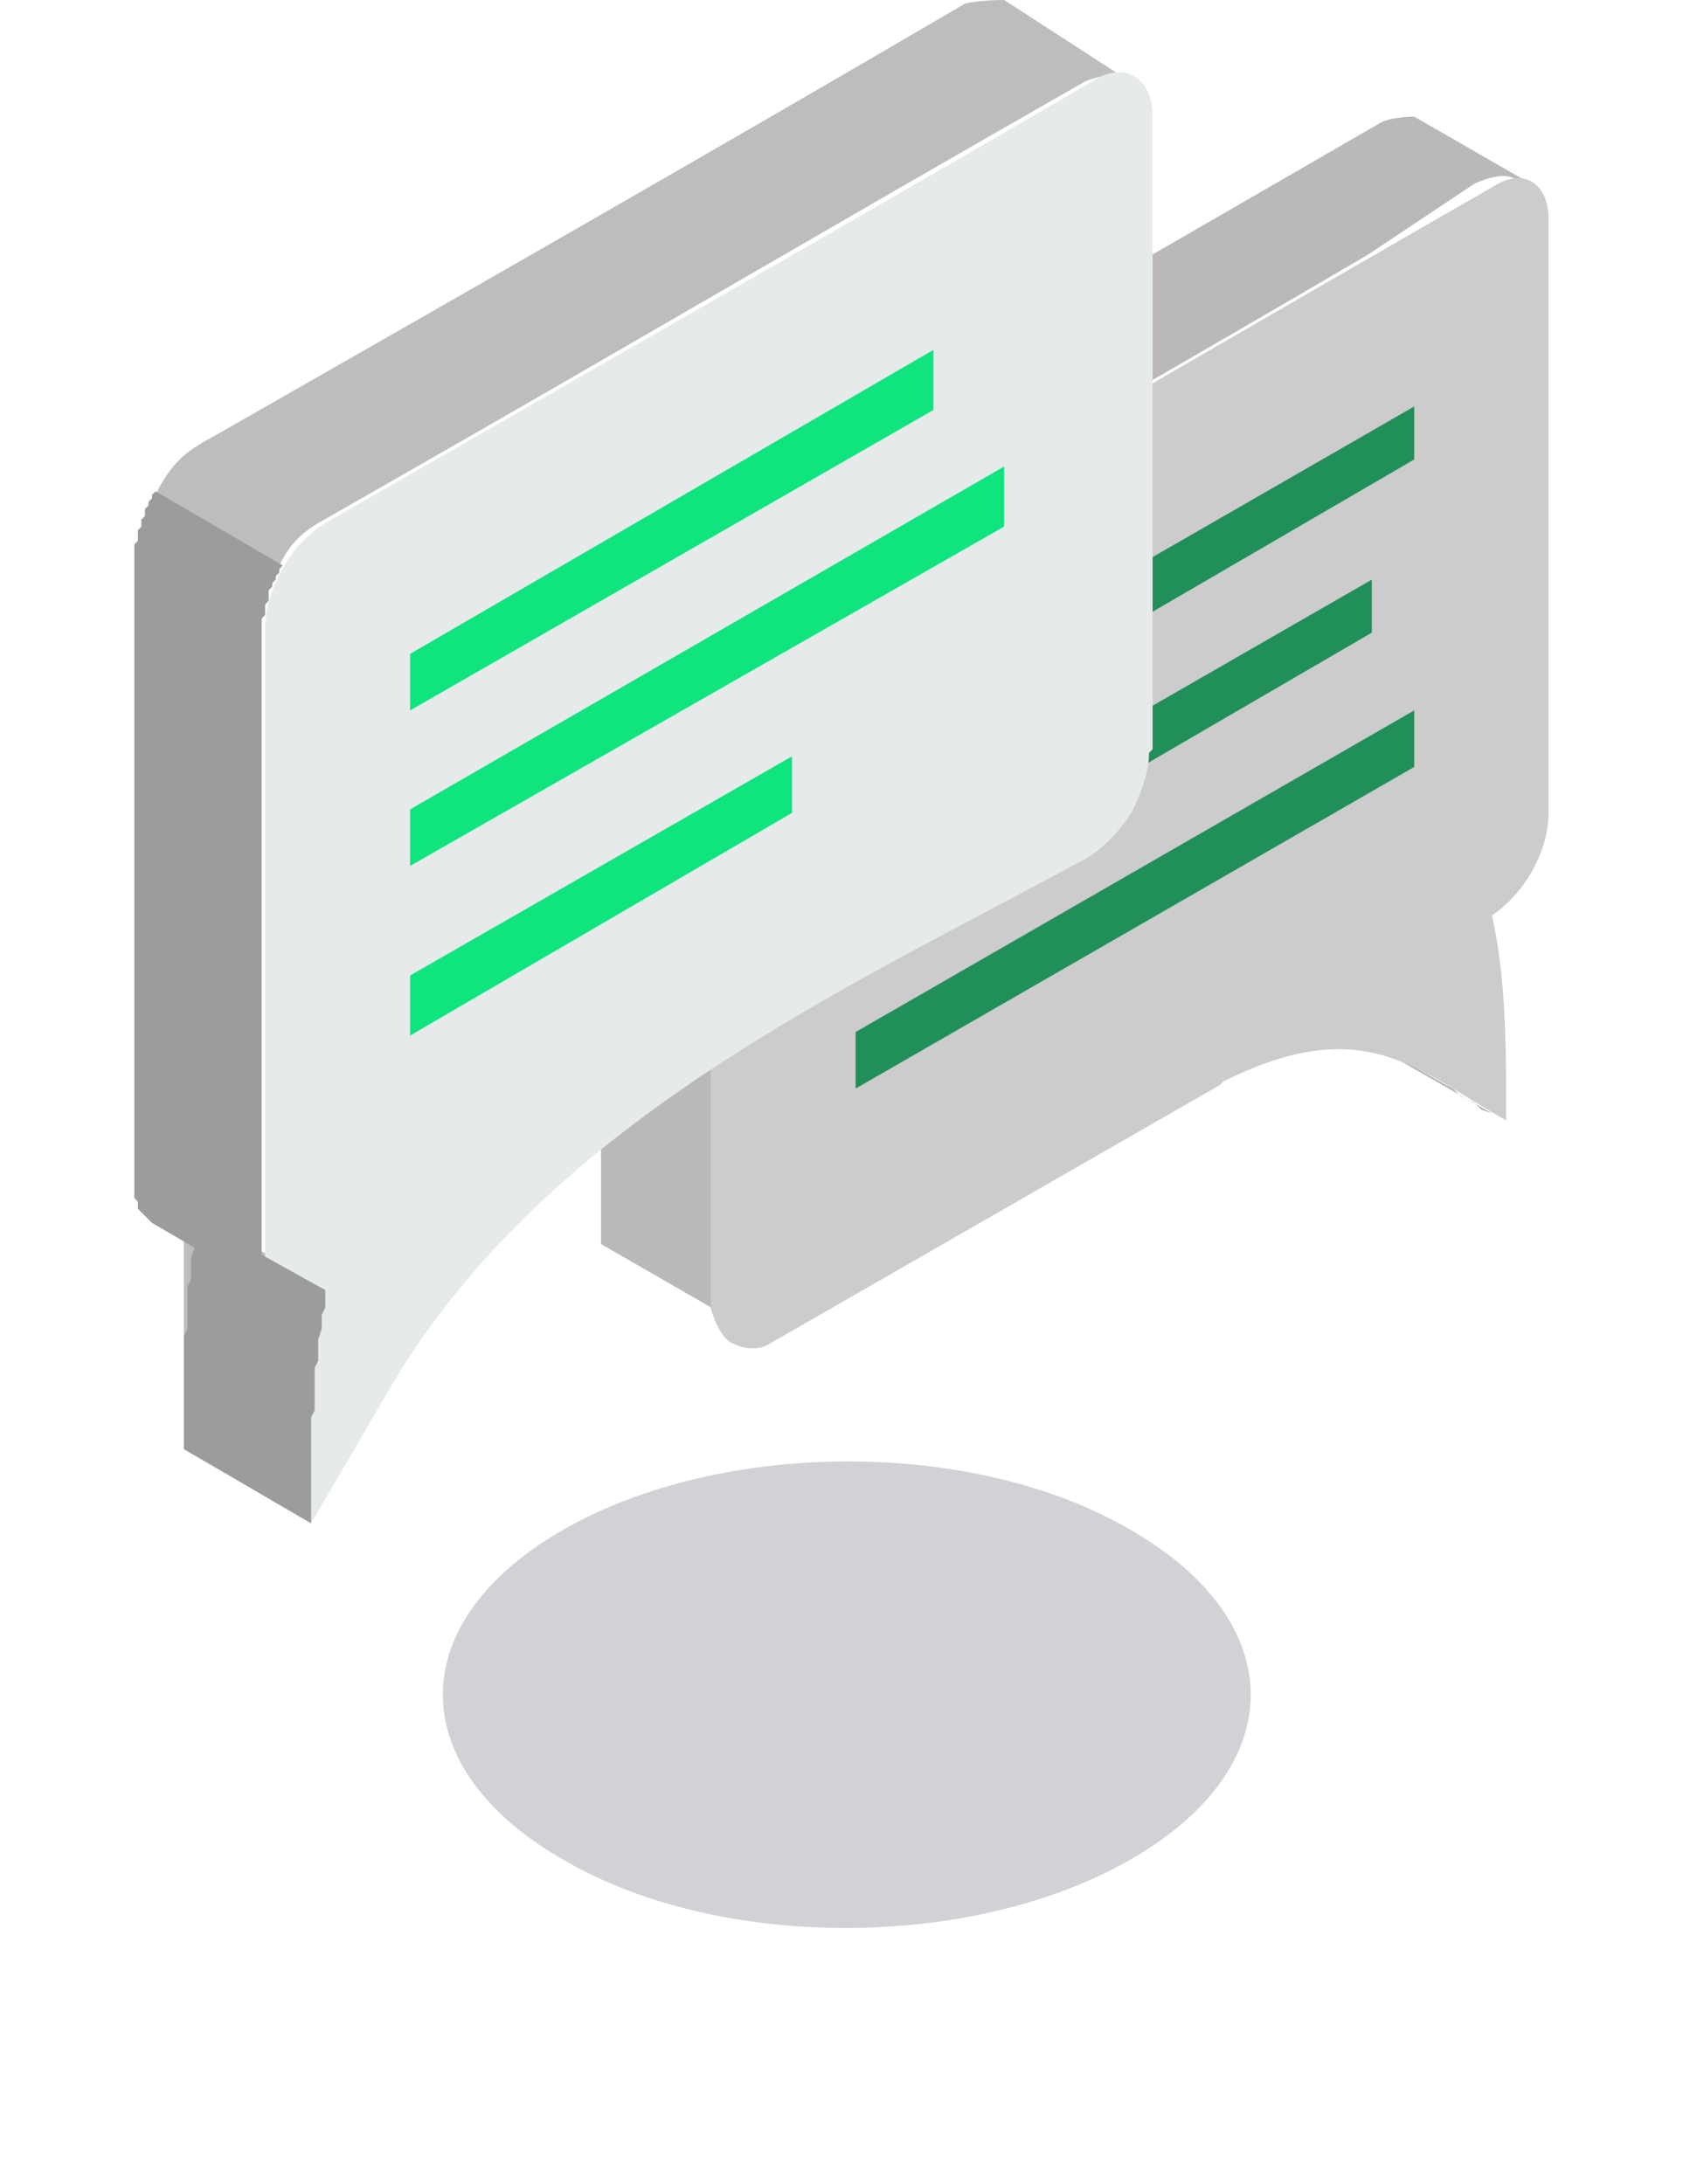
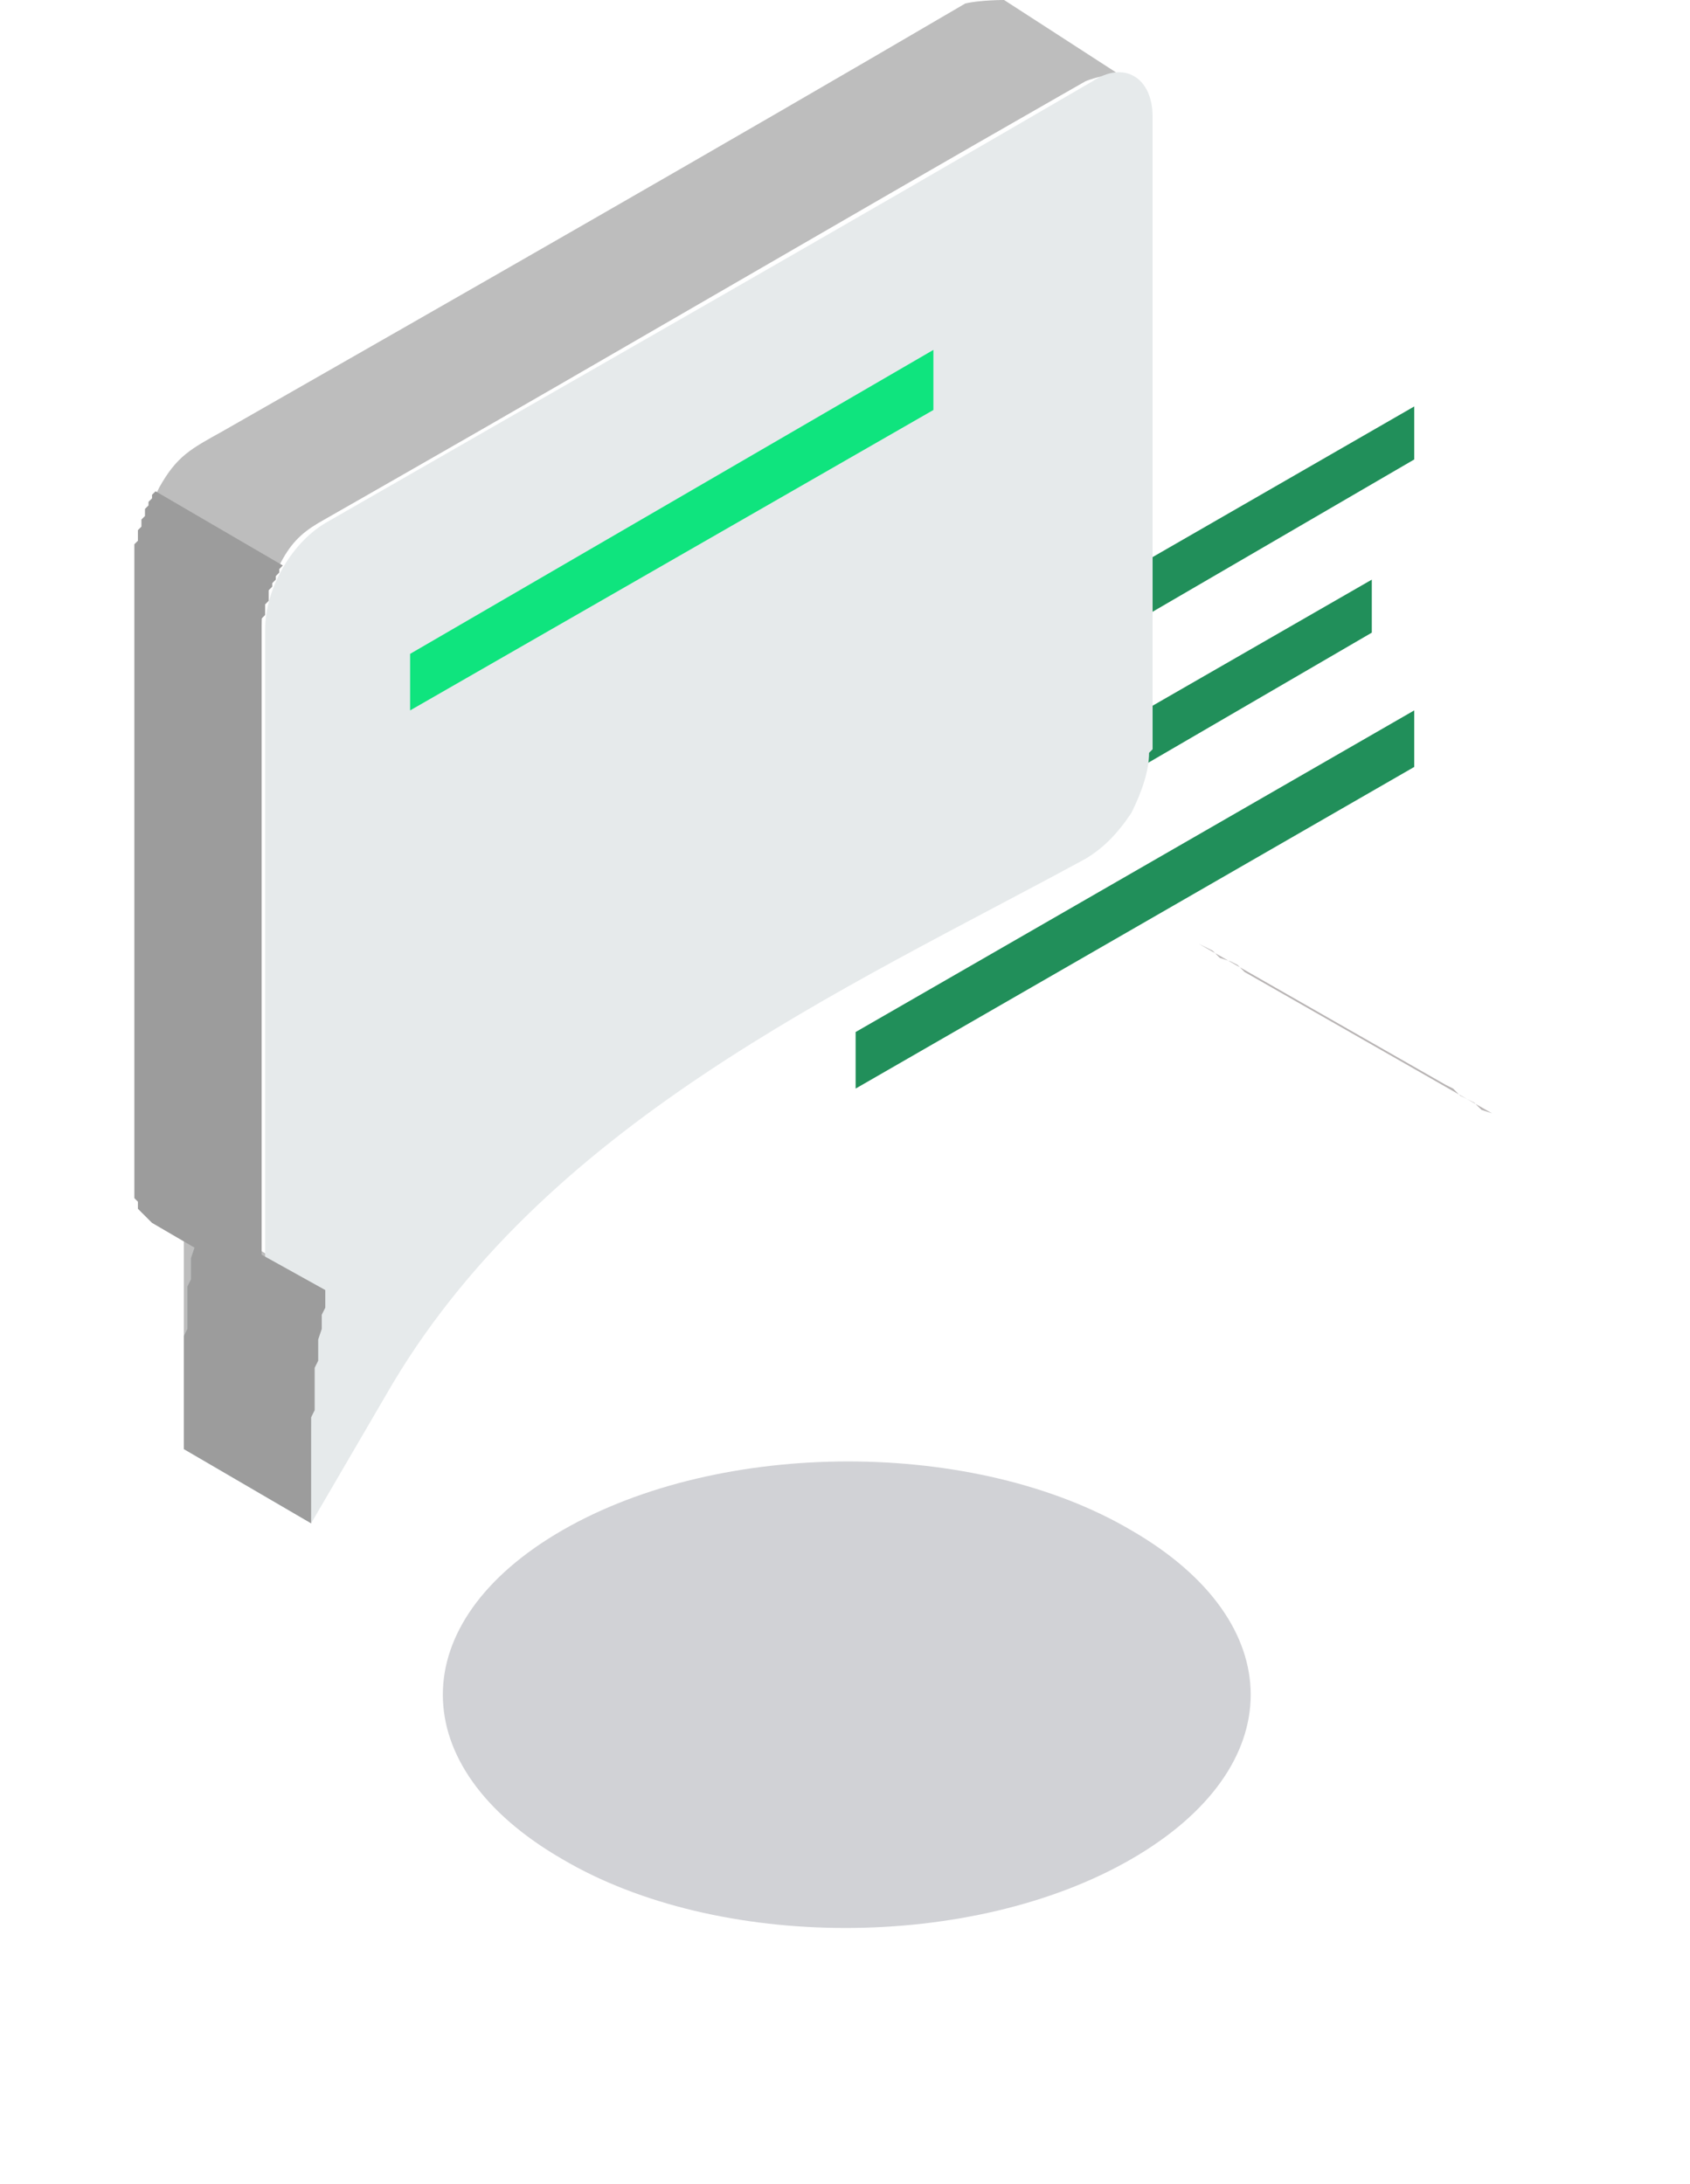
<svg xmlns="http://www.w3.org/2000/svg" width="89" height="115" viewBox="0 0 89 115" fill="none">
  <path fill-rule="evenodd" clip-rule="evenodd" d="M59.582 80.574C67.96 85.413 67.96 93.042 59.582 97.88C51.203 102.718 37.797 102.718 29.605 97.88C21.226 93.042 21.226 85.413 29.605 80.574C37.983 75.736 51.389 75.736 59.582 80.574Z" fill="#D1D2D6" />
  <path fill-rule="evenodd" clip-rule="evenodd" d="M76.153 57.128L63.119 49.685L63.492 49.871L63.864 50.057L64.236 50.429L64.795 50.615L65.167 50.801L65.54 51.173L78.573 58.617L78.015 58.431L77.642 58.058L77.27 57.872L76.897 57.686L76.525 57.314L76.153 57.128Z" fill="#B8B4B4" />
-   <path fill-rule="evenodd" clip-rule="evenodd" d="M80.621 9.676L74.477 6.141C74.477 6.141 73.174 6.141 72.615 6.513C60.699 13.398 48.782 20.283 36.866 27.168L35.749 27.913L34.632 28.657C33.701 29.215 32.956 29.959 32.398 30.89C31.839 32.006 31.653 32.937 31.653 33.867V65.501L37.797 69.037V38.147V37.403C37.797 37.403 37.797 36.658 37.797 36.472C38.169 34.798 39.1 33.495 40.218 32.379V32.192L41.335 31.448L42.452 30.704L43.569 29.959C53.065 24.377 62.561 18.98 72.056 13.398L73.174 12.654L74.291 11.909L75.408 11.165L76.525 10.421L77.642 9.676C77.642 9.676 78.759 9.118 79.504 9.304L80.621 9.676Z" fill="#BAB8B8" />
-   <path fill-rule="evenodd" clip-rule="evenodd" d="M64.423 56.942C71.87 53.22 74.663 56.383 79.318 58.989C79.318 55.081 79.318 51.545 78.573 48.196C80.249 47.079 81.552 44.846 81.552 42.799C81.552 35.17 81.552 19.166 81.552 11.537C81.552 9.676 80.249 8.746 78.573 9.862C65.912 17.119 53.251 24.563 40.404 31.82C38.728 32.751 37.425 35.17 37.425 37.217V68.851C37.425 68.851 37.797 70.34 38.542 70.712C39.287 71.084 40.031 71.084 40.59 70.712L64.236 57.128L64.423 56.942Z" fill="#CCCCCC" />
  <path fill-rule="evenodd" clip-rule="evenodd" d="M74.477 37.403L45.059 54.337V57.314L74.477 40.38V37.403Z" fill="#218F5A" />
  <path fill-rule="evenodd" clip-rule="evenodd" d="M72.243 30.518L45.059 46.149V49.126L72.243 33.309V30.518Z" fill="#218F5A" />
  <path fill-rule="evenodd" clip-rule="evenodd" d="M74.477 21.4L45.059 38.334V41.311L74.477 24.191V21.4Z" fill="#218F5A" />
-   <path fill-rule="evenodd" clip-rule="evenodd" d="M18.805 72.201C18.992 69.41 19.55 66.99 20.295 64.013L18.433 64.944C17.13 65.688 16.199 64.944 16.199 63.641V33.309C16.199 31.821 17.316 29.96 18.619 29.215C31.094 21.958 43.569 14.887 56.044 7.63C57.347 6.885 58.278 7.63 58.278 8.932C58.278 16.003 58.278 32.007 58.278 39.078C58.278 39.822 58.092 40.567 57.533 41.311C57.161 42.055 56.602 42.614 55.858 42.986C44.314 49.312 24.95 59.175 18.805 71.643V72.201Z" fill="#E6EAEB" />
  <path fill-rule="evenodd" clip-rule="evenodd" d="M17.13 67.921L13.778 65.874V32.937C13.778 31.82 14.151 30.704 14.709 29.773C15.268 28.657 15.826 28.099 16.757 27.541L18.061 26.796L19.364 26.052L20.667 25.307C32.398 18.608 44.128 11.723 55.858 5.024L57.161 4.28C57.161 4.28 58.464 3.722 59.209 4.094L52.879 0C52.879 0 51.575 0 50.831 0.186C37.797 7.816 24.764 15.259 11.73 22.702C10.054 23.633 9.31 24.005 8.379 25.68C7.82 26.796 7.448 27.913 7.448 29.029V62.152V62.524V62.896V63.269V63.455V63.641V63.827L9.682 65.129V65.688V66.06V66.432V66.804V67.176V67.549V67.921V68.293V68.665V69.037V69.409V69.782V70.154V70.526V70.898V71.27V71.642V72.015V72.387V73.875V74.248V74.992V75.364V75.736L16.385 79.644V79.272V78.9V78.528V78.155V77.783V77.411V76.667V76.294V75.922V75.55V75.178V74.806V74.434V74.061V73.689V73.317V72.945V72.573V72.201V71.829V71.456V71.084V70.712V70.34V69.968V69.596V69.223V68.851V68.479V68.107V67.735L17.13 67.921Z" fill="#BDBDBD" />
  <path fill-rule="evenodd" clip-rule="evenodd" d="M17.13 67.921L14.895 68.293L9.123 64.943L10.241 65.688L10.054 66.246V66.618V66.99V67.362L9.868 67.735V68.107V68.479V68.851V69.223V69.596V69.968L9.682 70.34V70.712V71.084V71.456V71.829V72.201V72.573V72.945V73.317V73.689V74.061V74.434V74.806V75.178V75.55V75.922V76.294L16.385 80.202V79.83V79.458V79.086V78.714V78.341V77.969V77.597V77.225V76.853V76.481V76.108V75.736V75.364V74.992V74.62L16.571 74.248V73.875V73.503V73.131V72.759V72.387V72.015L16.757 71.642V71.27V70.898V70.526L16.944 69.968V69.596V69.223L17.13 68.851V68.479V67.921Z" fill="#BCCBCF" />
  <path fill-rule="evenodd" clip-rule="evenodd" d="M60.699 39.45C60.699 31.262 60.699 14.328 60.699 6.141C60.699 4.094 59.209 3.163 57.533 4.28C44.128 12.095 30.722 19.725 17.13 27.54C15.268 28.657 13.964 31.076 13.964 33.123V66.246C13.964 68.293 15.454 69.223 17.13 68.107C16.199 72.573 16.385 76.294 16.385 80.202C17.688 77.969 18.992 75.736 20.295 73.503C28.487 59.175 44.5 52.103 57.161 45.218C58.092 44.66 58.837 43.916 59.582 42.799C60.14 41.683 60.513 40.566 60.513 39.636L60.699 39.45Z" fill="#E6EAEB" />
-   <path fill-rule="evenodd" clip-rule="evenodd" d="M21.598 51.359L41.707 39.822V42.799L21.598 54.522V51.359Z" fill="#0FE47E" />
-   <path fill-rule="evenodd" clip-rule="evenodd" d="M21.598 42.613L52.879 24.563V27.726L21.598 45.59V42.613Z" fill="#0FE47E" />
  <path fill-rule="evenodd" clip-rule="evenodd" d="M21.598 34.426L49.155 18.422V21.586L21.598 37.403V34.426Z" fill="#0FE47E" />
  <path fill-rule="evenodd" clip-rule="evenodd" d="M14.895 29.773L8.192 25.866L8.006 26.052V26.238L7.82 26.424V26.61L7.634 26.796V27.168L7.448 27.354V27.541V27.727L7.262 27.913V28.099V28.285V28.471L7.075 28.657V28.843V29.029V29.215V62.338V62.524V62.71V62.897V63.083L7.262 63.269V63.455V63.641L7.448 63.827L7.634 64.013L7.82 64.199L8.006 64.385L10.241 65.688L10.054 66.246V66.618V66.99V67.362L9.868 67.735V68.107V68.479V68.851V69.223V69.596V69.968L9.682 70.34V70.712V71.084V71.456V71.829V72.201V72.573V72.945V73.317V73.689V74.061V74.434V74.806V75.178V75.55V75.922V76.294L16.385 80.202V79.83V79.458V79.086V78.714V78.341V77.969V77.597V77.225V76.853V76.481V76.109V75.736V75.364V74.992V74.62L16.571 74.248V73.875V73.503V73.131V72.759V72.387V72.015L16.757 71.642V71.27V70.898V70.526L16.944 69.968V69.596V69.223L17.13 68.851V68.479V67.921L13.778 66.06V33.123V32.937V32.751V32.565L13.964 32.379V32.193V32.007V31.82L14.151 31.634V31.448V31.076L14.337 30.89V30.704L14.523 30.518V30.332L14.709 30.146V29.96L14.895 29.773Z" fill="#9C9C9C" />
</svg>